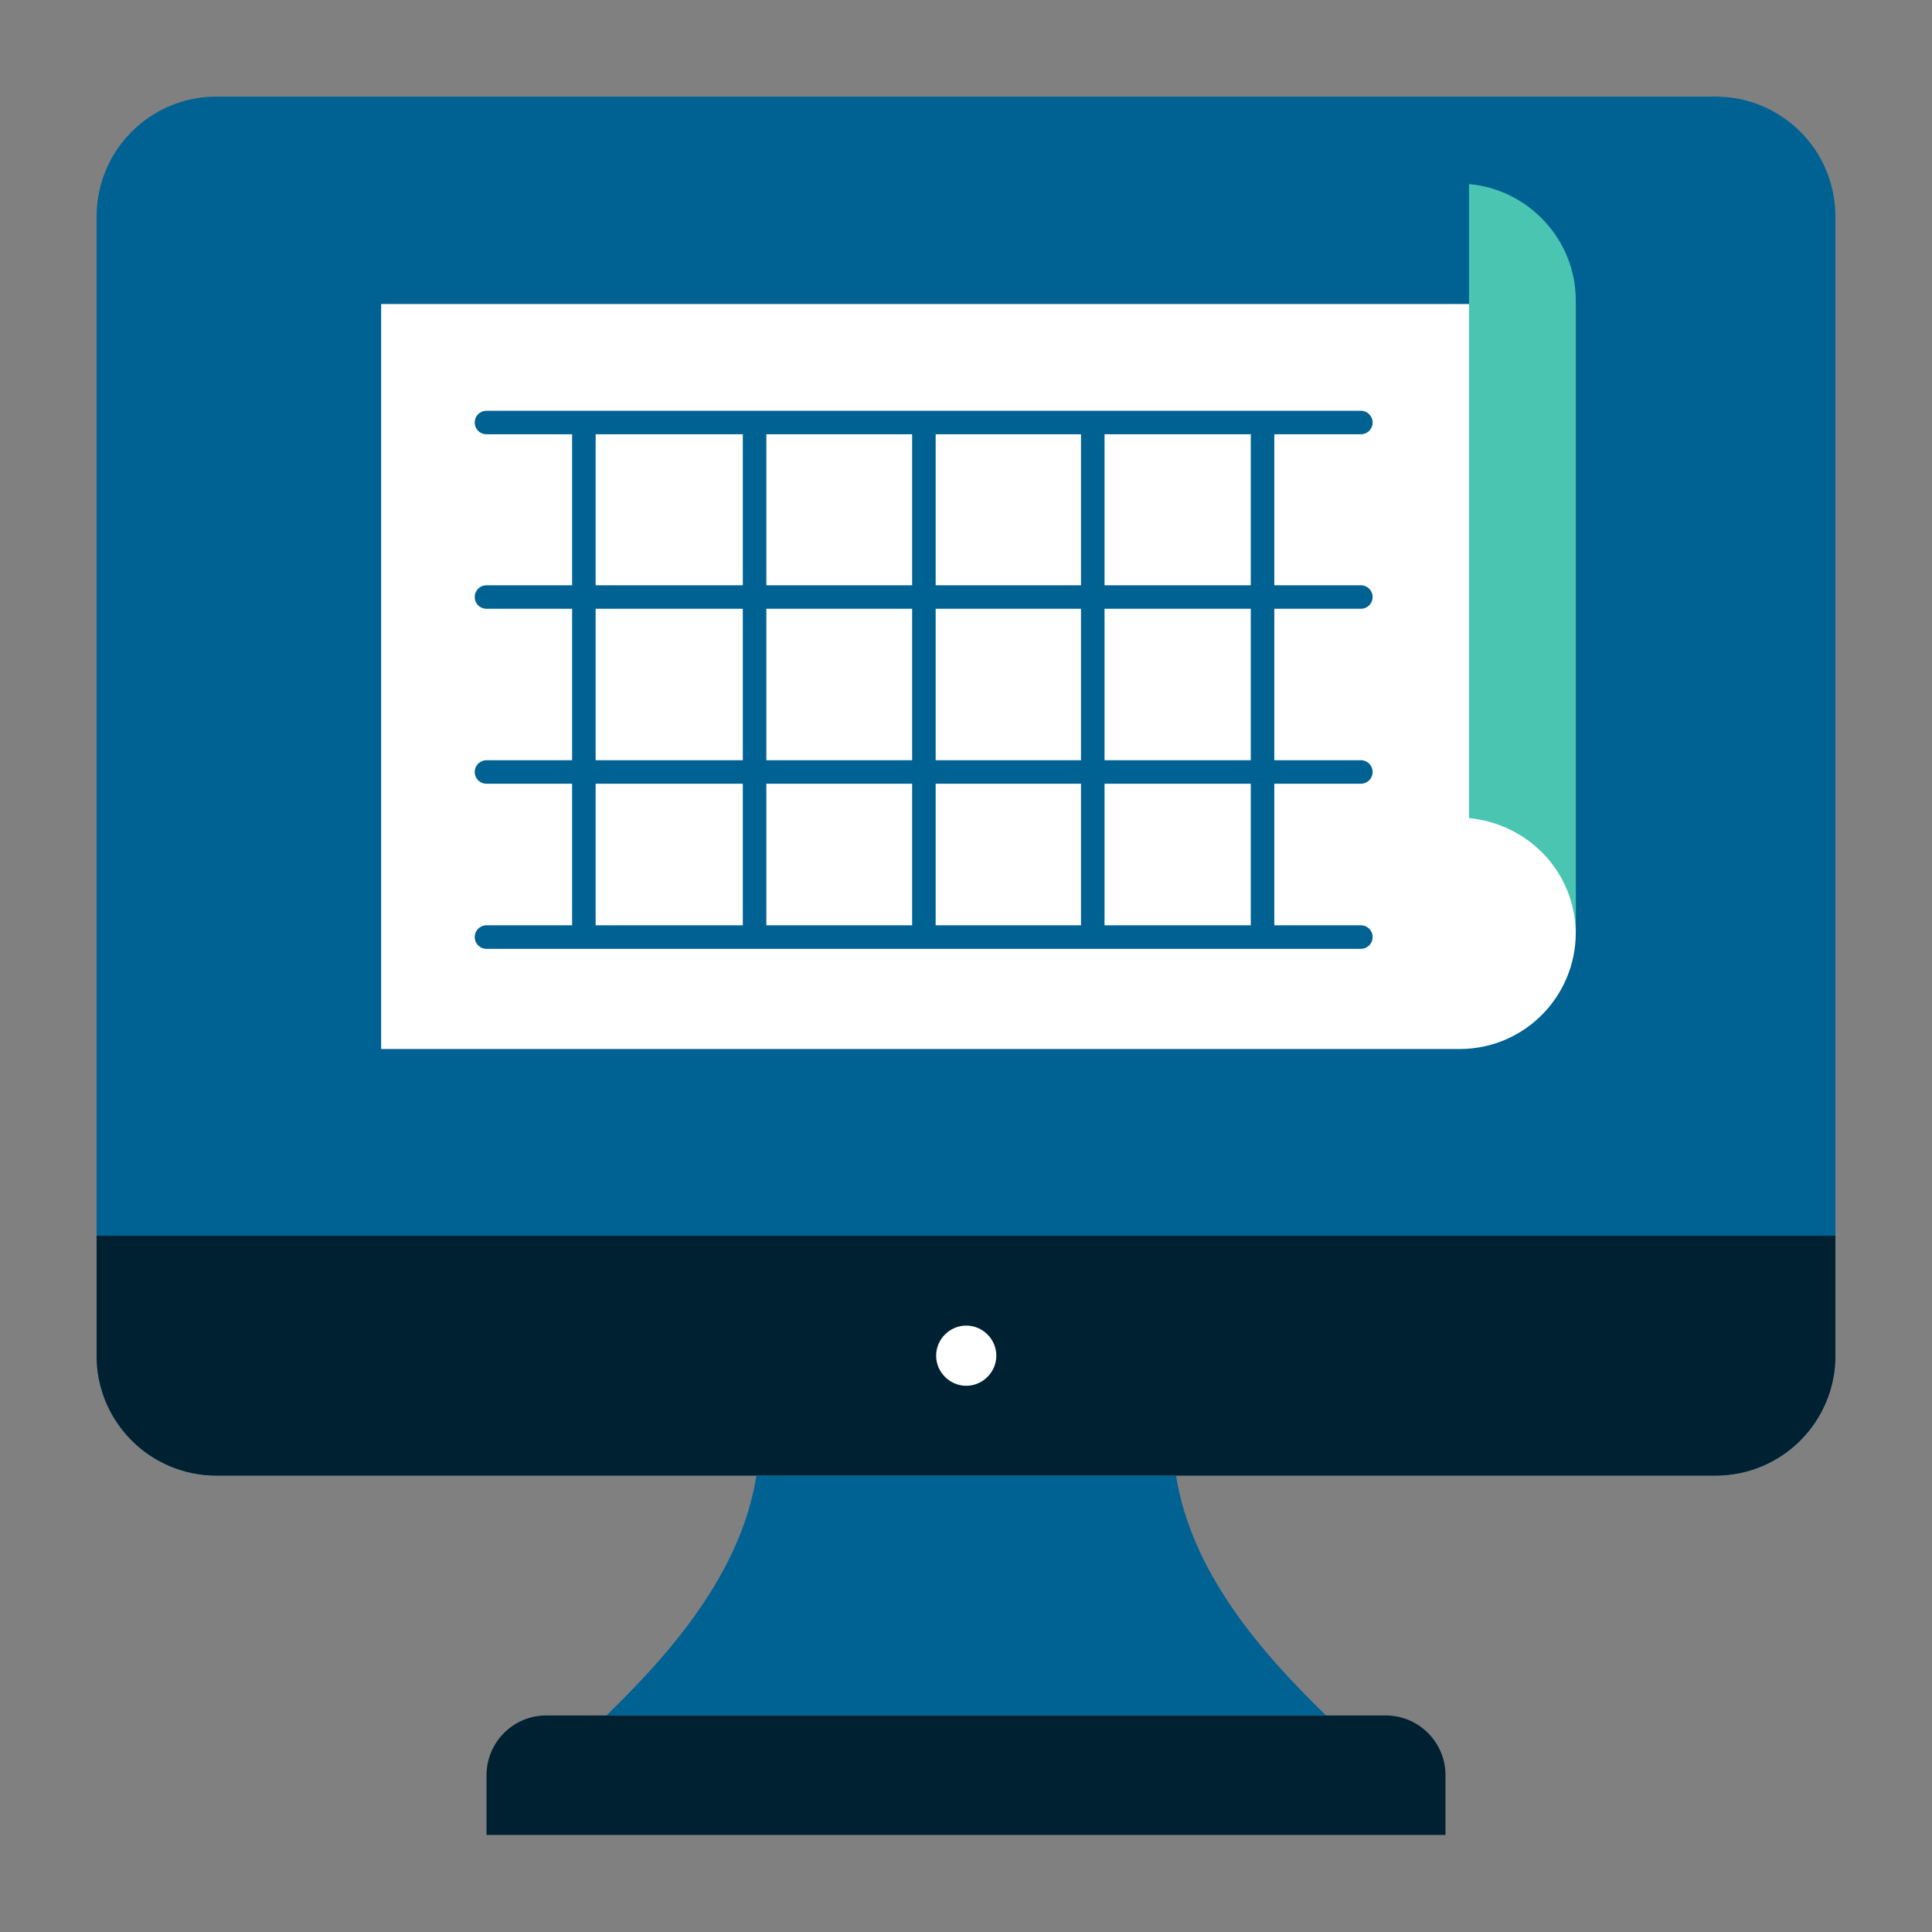
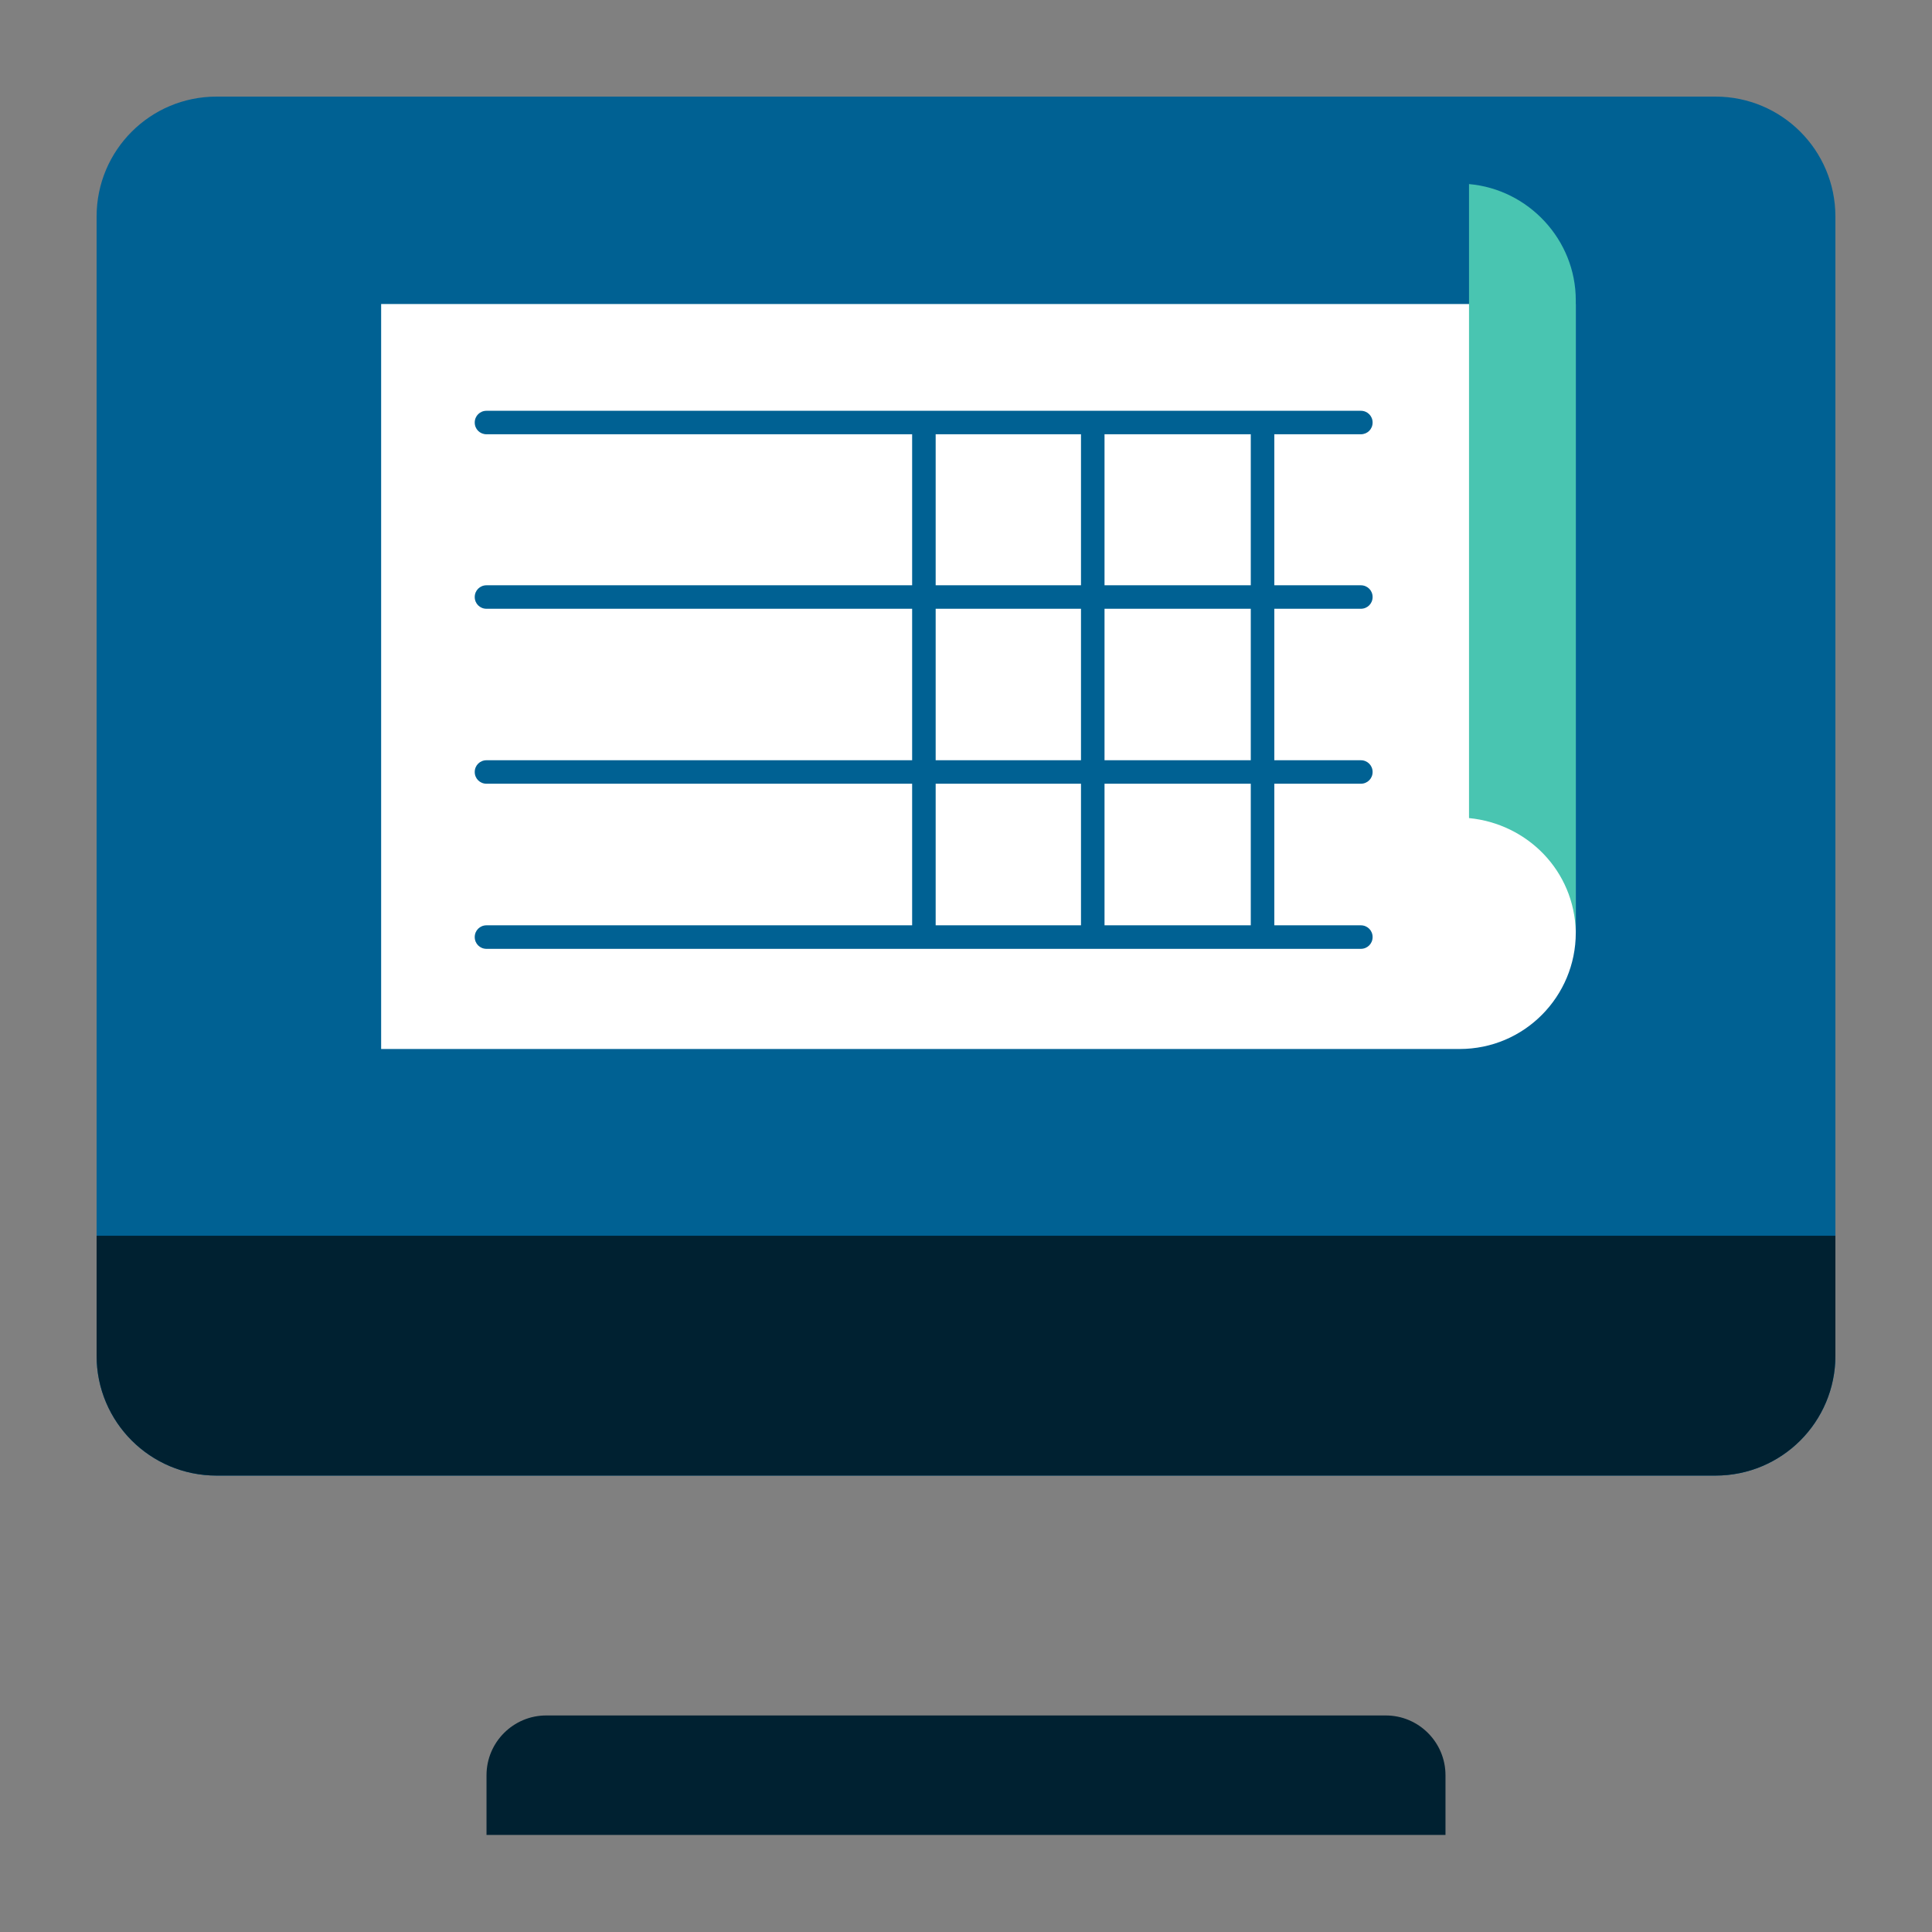
<svg xmlns="http://www.w3.org/2000/svg" width="50" height="50" viewBox="0 0 50 50" fill="none">
  <rect x="0" y="0" width="50" height="50" fill="#808080" stroke="none" />
  <g clip-path="url(#clip0_141_879)">
    <path d="M44.396 2.5H5.604C3.888 2.5 2.5 3.888 2.5 5.604V35.084C2.5 36.801 3.888 38.188 5.604 38.188H44.396C46.112 38.188 47.5 36.801 47.5 35.084V5.604C47.5 3.888 46.112 2.5 44.396 2.5Z" fill="#006193" />
    <path d="M47.5 31.981V35.084C47.5 36.801 46.112 38.188 44.396 38.188H5.604C3.888 38.188 2.5 36.801 2.5 35.084V31.981H47.5ZM14.136 44.396H35.864C36.716 44.396 37.409 45.09 37.409 45.942V47.488H12.591V45.942C12.591 45.09 13.284 44.396 14.136 44.396Z" fill="#002131" />
-     <path d="M30.435 38.188H19.577C19.176 40.708 17.362 42.777 15.694 44.396H34.318C32.65 42.777 30.837 40.708 30.435 38.188Z" fill="#006193" />
-     <path d="M25.006 35.864C25.432 35.864 25.785 35.511 25.785 35.084C25.785 34.658 25.432 34.306 25.006 34.306C24.58 34.306 24.227 34.658 24.227 35.084C24.227 35.511 24.58 35.864 25.006 35.864Z" fill="white" />
    <path d="M9.864 7.868V27.148H37.775C39.454 27.148 40.781 25.785 40.781 24.142V7.868H9.864Z" fill="white" />
-     <path d="M15.11 24.276C14.94 24.276 14.806 24.142 14.806 23.971V11.252C14.806 11.081 14.94 10.947 15.11 10.947C15.281 10.947 15.415 11.081 15.415 11.252V23.971C15.415 24.142 15.281 24.276 15.11 24.276Z" fill="#006193" />
    <path d="M28.28 24.276C28.11 24.276 27.976 24.142 27.976 23.971V11.252C27.976 11.081 28.11 10.947 28.28 10.947C28.451 10.947 28.585 11.081 28.585 11.252V23.971C28.585 24.142 28.451 24.276 28.28 24.276Z" fill="#006193" />
    <path d="M32.674 24.276C32.504 24.276 32.37 24.142 32.37 23.971V11.252C32.37 11.081 32.504 10.947 32.674 10.947C32.845 10.947 32.979 11.081 32.979 11.252V23.971C32.979 24.142 32.845 24.276 32.674 24.276Z" fill="#006193" />
    <path d="M23.91 24.276C23.74 24.276 23.606 24.142 23.606 23.971V11.252C23.606 11.081 23.74 10.947 23.91 10.947C24.081 10.947 24.215 11.081 24.215 11.252V23.971C24.215 24.142 24.081 24.276 23.91 24.276Z" fill="#006193" />
-     <path d="M19.529 24.276C19.358 24.276 19.224 24.142 19.224 23.971V11.252C19.224 11.081 19.358 10.947 19.529 10.947C19.699 10.947 19.833 11.081 19.833 11.252V23.971C19.833 24.142 19.699 24.276 19.529 24.276Z" fill="#006193" />
    <path d="M35.206 24.556H12.591C12.42 24.556 12.286 24.422 12.286 24.251C12.286 24.081 12.42 23.947 12.591 23.947H35.218C35.389 23.947 35.523 24.081 35.523 24.251C35.523 24.422 35.389 24.556 35.218 24.556H35.206Z" fill="#006193" />
    <path d="M35.206 15.755H12.591C12.42 15.755 12.286 15.621 12.286 15.451C12.286 15.281 12.42 15.147 12.591 15.147H35.218C35.389 15.147 35.523 15.281 35.523 15.451C35.523 15.621 35.389 15.755 35.218 15.755H35.206Z" fill="#006193" />
    <path d="M35.206 20.283H12.591C12.42 20.283 12.286 20.149 12.286 19.979C12.286 19.809 12.42 19.675 12.591 19.675H35.218C35.389 19.675 35.523 19.809 35.523 19.979C35.523 20.149 35.389 20.283 35.218 20.283H35.206Z" fill="#006193" />
    <path d="M35.206 11.239H12.591C12.42 11.239 12.286 11.106 12.286 10.935C12.286 10.765 12.42 10.631 12.591 10.631H35.218C35.389 10.631 35.523 10.765 35.523 10.935C35.523 11.106 35.389 11.239 35.218 11.239H35.206Z" fill="#006193" />
    <path d="M38.018 4.752V21.172C39.527 21.318 40.745 22.535 40.781 24.117V7.77C40.781 6.2 39.552 4.898 38.018 4.764V4.752Z" fill="#49C5B1" />
  </g>
  <defs>
    <clipPath id="clip0_141_879">
      <rect width="45" height="45" fill="white" transform="translate(2.5 2.5)" />
    </clipPath>
  </defs>
</svg>